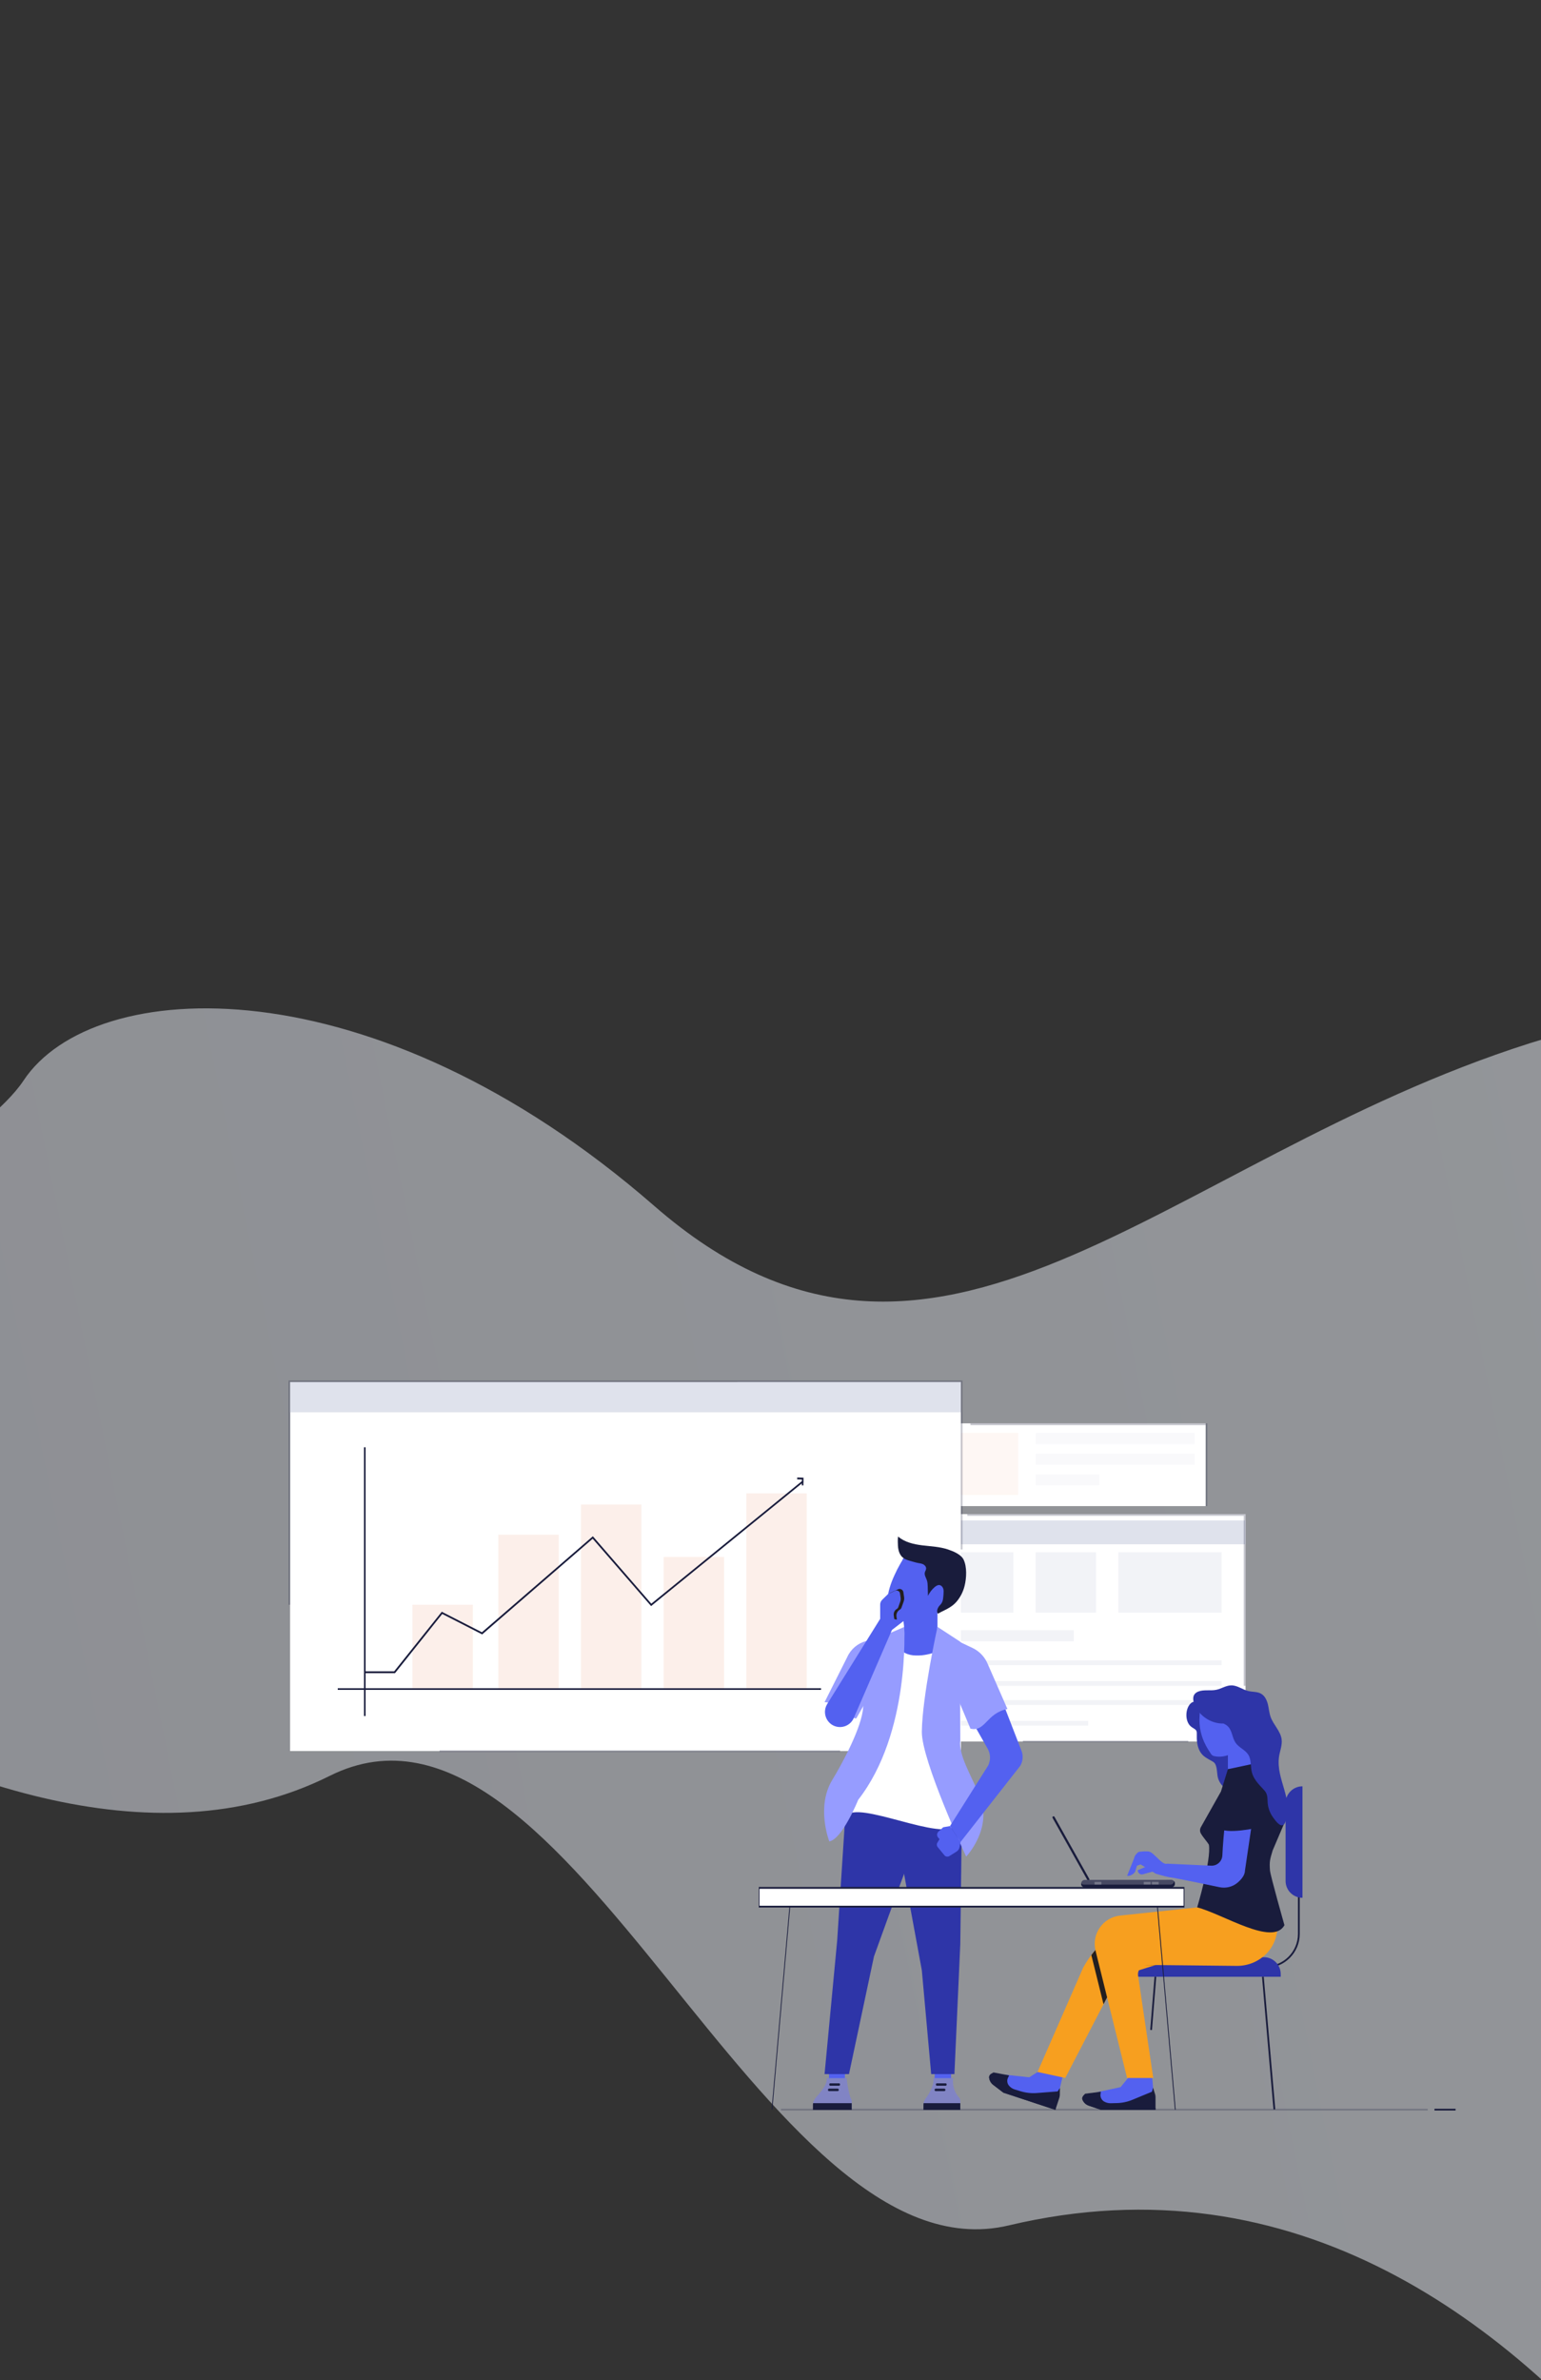
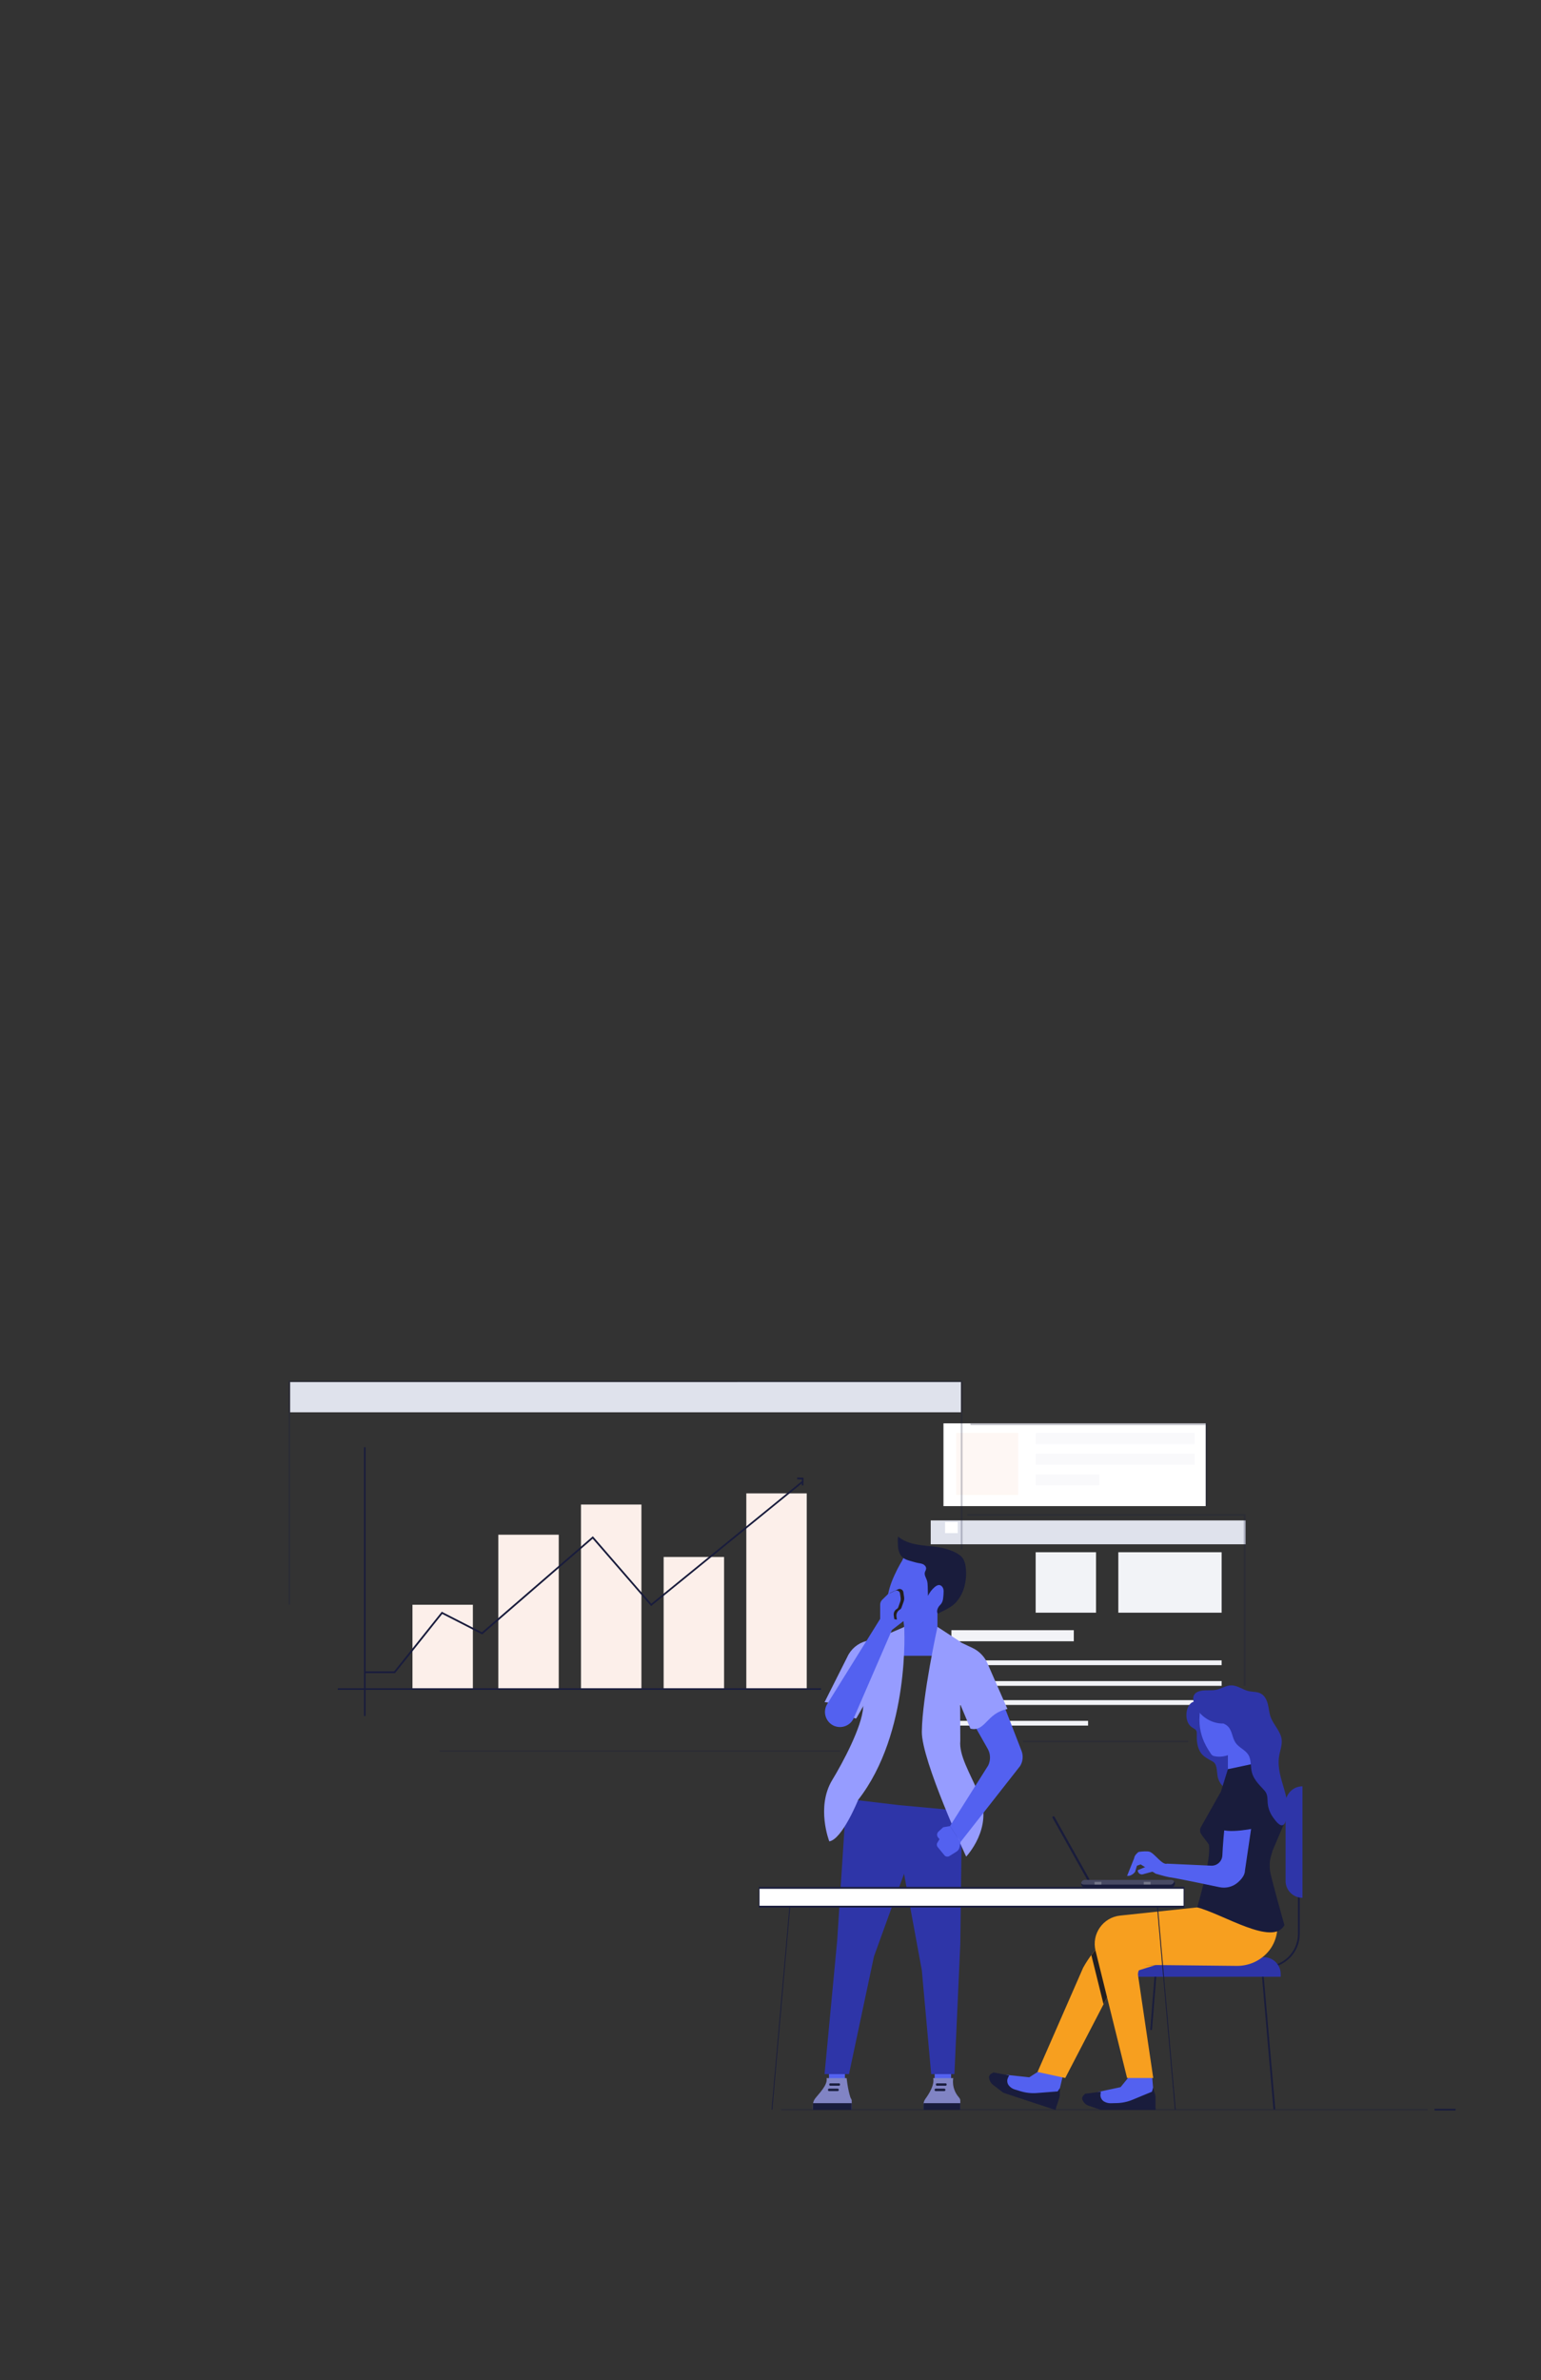
<svg xmlns="http://www.w3.org/2000/svg" xmlns:ns1="http://www.inkscape.org/namespaces/inkscape" xmlns:ns2="http://sodipodi.sourceforge.net/DTD/sodipodi-0.dtd" width="61.162mm" height="94.409mm" viewBox="0 0 61.162 94.409" version="1.1" id="svg17616" ns1:version="0.92.4 (fd57863, 2020-04-02)" ns2:docname="drawing-header-seo-mobile.svg">
  <rect x="0" y="0" width="61.162" height="94.409" fill="#333333" stroke="none" />
  <defs id="defs17610">
    <linearGradient y2="2920.461" x2="647.389" y1="3016.425" x1="1245.363" gradientUnits="userSpaceOnUse" id="grd14-6" gradientTransform="matrix(0.248,-0.093,0.093,0.248,-601.229,-629.641)">
      <stop id="stop92237" stop-color="#f4f9ff" offset="0" />
      <stop id="stop92239" stop-color="#dfe2ec" offset="1" />
    </linearGradient>
  </defs>
  <ns2:namedview id="base" pagecolor="#ffffff" bordercolor="#666666" borderopacity="1.0" ns1:pageopacity="0.0" ns1:pageshadow="2" ns1:zoom="2.4154142" ns1:cx="180.88994" ns1:cy="182.20932" ns1:document-units="mm" ns1:current-layer="layer1" showgrid="false" fit-margin-top="40" fit-margin-left="-22" fit-margin-right="-48.4" fit-margin-bottom="-20" ns1:window-width="1850" ns1:window-height="1016" ns1:window-x="70" ns1:window-y="27" ns1:window-maximized="1" />
  <g ns1:label="Layer 1" ns1:groupmode="layer" id="layer1" transform="translate(134.039,57.305)">
-     <path ns1:connector-curvature="0" id="path99578" class="shp91" d="m -24.478,4.046 c 0,0 -20.522,8.468 -25.465,-7.863 -3.136,-10.353 -13.623,-15.203 -23.377,-12.105 -14.597,4.636 -23.558,16.201 -34.75,6.455 -11.19,-9.743 -22.273,-9.148 -25.036,-4.973 -2.763,4.175 -22.934,14.17 -22.934,14.17 0,0 21.042,20.431 35.088,13.41 9.499,-4.746 17.148,20.162 26.954,17.832 22.763,-5.408 34.415,26.131 34.415,26.131 z" style="opacity:0.514;fill:url(#grd14-6);stroke-width:0.265" />
    <g id="g99768" transform="matrix(0.265,0,0,0.265,-343.467,-766.55)">
      <path style="fill:#ffffff" ns1:connector-curvature="0" id="path99580" class="shp7" d="m 931.6,2901.85 h 39.28 v -12.39 H 931.6 Z" />
      <path style="fill:#fef7f4" ns1:connector-curvature="0" id="path99582" class="shp74" d="m 933.5,2900.18 h 9.29 v -9.29 h -9.29 z" />
      <path style="fill:#f9f9fb" ns1:connector-curvature="0" id="path99584" class="shp36" d="m 945.41,2892.56 h 23.81 v -1.67 h -23.81 z" />
      <path style="fill:#f9f9fb" ns1:connector-curvature="0" id="path99586" class="shp36" d="m 945.41,2895.65 h 23.81 v -1.66 h -23.81 z" />
      <path style="fill:#f9f9fb" ns1:connector-curvature="0" id="path99588" class="shp36" d="m 945.41,2898.75 h 9.52 v -1.67 h -9.52 z" />
      <path style="fill:#191c3c;fill-opacity:0.251" ns1:connector-curvature="0" id="path99590" class="shp19" d="m 971.12,2901.85 h -0.26 v -12.12 h -35.22 v -0.27 h 35.48 z" />
-       <path style="fill:#ffffff" ns1:connector-curvature="0" id="path99592" class="shp7" d="m 929.69,2937.08 h 47.15 v -34.04 h -47.15 z" />
+       <path style="fill:#ffffff" ns1:connector-curvature="0" id="path99592" class="shp7" d="m 929.69,2937.08 h 47.15 h -47.15 z" />
      <path style="fill:#dfe2ec" ns1:connector-curvature="0" id="path99594" class="shp75" d="m 929.69,2907.56 h 47.15 v -3.57 h -47.15 z" />
      <path style="fill:#ffffff" ns1:connector-curvature="0" id="path99596" class="shp7" d="m 931.84,2905.89 h 1.9 v -1.66 h -1.9 z" />
      <path style="fill:#191c3c;fill-opacity:0.251" ns1:connector-curvature="0" id="path99598" class="shp19" d="m 976.84,2928.75 h -0.27 v -25.45 h -41.4 v -0.26 h 41.67 z" />
      <path style="fill:#191c3c;fill-opacity:0.251" ns1:connector-curvature="0" id="path99600" class="shp19" d="m 943.5,2937.2 h 24.76 v -0.24 H 943.5 Z" />
-       <path style="fill:#f2f3f7" ns1:connector-curvature="0" id="path99602" class="shp76" d="m 933.03,2917.8 h 9.04 v -9.05 h -9.04 z" />
      <path style="fill:#f2f3f7" ns1:connector-curvature="0" id="path99604" class="shp76" d="m 945.41,2917.8 h 9.04 v -9.05 h -9.04 z" />
      <path style="fill:#f2f3f7" ns1:connector-curvature="0" id="path99606" class="shp76" d="m 957.79,2917.8 h 15.47 v -9.05 h -15.47 z" />
      <path style="fill:#f2f3f7" ns1:connector-curvature="0" id="path99608" class="shp76" d="m 932.79,2922.08 h 18.33 v -1.66 h -18.33 z" />
      <path style="fill:#f2f3f7" ns1:connector-curvature="0" id="path99610" class="shp76" d="m 932.55,2925.65 h 40.71 v -0.71 h -40.71 z" />
      <path style="fill:#f2f3f7" ns1:connector-curvature="0" id="path99612" class="shp76" d="m 932.55,2928.75 h 40.71 v -0.71 h -40.71 z" />
      <path style="fill:#f2f3f7" ns1:connector-curvature="0" id="path99614" class="shp76" d="m 932.79,2931.61 h 40.71 v -0.72 h -40.71 z" />
      <path style="fill:#f2f3f7" ns1:connector-curvature="0" id="path99616" class="shp76" d="m 933.03,2934.7 h 20.23 v -0.71 h -20.23 z" />
-       <path style="fill:#ffffff" ns1:connector-curvature="0" id="path99618" class="shp7" d="m 833.74,2938.51 h 100.48 v -55.24 H 833.74 Z" />
      <path style="fill:#fcefea" ns1:connector-curvature="0" id="path99620" class="shp77" d="m 852.07,2929.23 h 9.05 v -12.62 h -9.05 z" />
      <path style="fill:#fcefea" ns1:connector-curvature="0" id="path99622" class="shp77" d="m 864.93,2929.23 h 9.05 v -23.1 h -9.05 z" />
      <path style="fill:#fcefea" ns1:connector-curvature="0" id="path99624" class="shp77" d="m 877.31,2929.23 h 9.05 v -27.62 h -9.05 z" />
      <path style="fill:#fcefea" ns1:connector-curvature="0" id="path99626" class="shp77" d="m 889.69,2929.23 h 9.05 v -19.77 h -9.05 z" />
      <path style="fill:#fcefea" ns1:connector-curvature="0" id="path99628" class="shp77" d="m 902.07,2929.23 h 9.05 v -29.29 h -9.05 z" />
      <path style="fill:#191c3c;fill-opacity:0.251" ns1:connector-curvature="0" id="path99630" class="shp19" d="m 856.12,2938.63 h 60 v -0.24 h -60 z" />
      <path style="fill:#191c3c" ns1:connector-curvature="0" id="path99632" class="shp26" d="m 844.81,2933.27 h 0.24 v -40.23 h -0.24 z" />
      <path style="fill:#191c3c" ns1:connector-curvature="0" id="path99634" class="shp26" d="m 840.88,2929.35 h 72.38 v -0.24 h -72.38 z" />
      <path style="fill:#191c3c" ns1:connector-curvature="0" id="path99636" class="shp26" d="m 849.46,2926.85 h -4.53 v -0.27 h 4.4 l 7.13,-8.92 6.01,3.07 16.62,-14.37 8.75,10.09 22.64,-18.41 0.16,0.2 -22.83,18.57 -8.75,-10.08 -16.55,14.32 -5.98,-3.06 z" />
      <path style="fill:#dfe2ec" ns1:connector-curvature="0" id="path99638" class="shp75" d="m 833.74,2887.8 h 100.48 v -4.53 H 833.74 Z" />
      <path style="fill:#191c3c" ns1:connector-curvature="0" id="path99640" class="shp26" d="m 910.62,2898.75 -0.24,-0.01 0.02,-0.88 -0.71,-0.02 0.01,-0.28 0.94,0.03 z" />
      <path style="fill:#191c3c;fill-opacity:0.251" ns1:connector-curvature="0" id="path99642" class="shp19" d="m 833.5,2883.04 v 33.57 h 0.27 v -33.31 h 100.42 v 25.04 h 0.26 v -25.3 z" />
      <path style="fill:#5361f0" ns1:connector-curvature="0" id="path99644" class="shp20" d="m 914.45,2988.51 h 2.39 v -3.81 h -2.39 z" />
      <g id="g99766">
        <path style="fill:#8184c4" ns1:connector-curvature="0" id="path99646" class="shp16" d="m 917.1,2987.47 c 0,0 0.14,1.58 0.56,2.89 0.06,0.17 0.2,0.3 0.2,0.48 v 1.38 h -5.81 v -0.74 c 0,-0.33 0.11,-0.66 0.31,-0.93 0.49,-0.67 1.96,-2.05 1.73,-3.08 z" />
        <path style="fill:#191c3c" ns1:connector-curvature="0" id="path99648" class="shp26" d="m 917.08,2987.47 h 0.02 c 0,0 -0.01,0.02 -0.01,0.03 0,-0.01 0,-0.02 -0.01,-0.03" />
        <path style="fill:#191c3c" ns1:connector-curvature="0" id="path99650" class="shp26" d="m 917.86,2991.22 v 1 h -5.81 v -0.74 c 0,-0.09 0.01,-0.17 0.02,-0.26 z" />
        <path style="fill:#191c3c" ns1:connector-curvature="0" id="path99652" class="shp26" d="m 914.65,2988.61 h 1.31 c 0.08,0 0.14,-0.07 0.14,-0.14 v -0.08 c 0,-0.08 -0.06,-0.14 -0.14,-0.14 h -1.31 c -0.08,0 -0.15,0.06 -0.15,0.14 v 0.08 c 0,0.07 0.07,0.14 0.15,0.14" />
        <path style="fill:#191c3c" ns1:connector-curvature="0" id="path99654" class="shp26" d="m 914.45,2989.41 h 1.32 c 0.08,0 0.14,-0.06 0.14,-0.14 v -0.08 c 0,-0.08 -0.06,-0.14 -0.14,-0.14 h -1.32 c -0.07,0 -0.14,0.06 -0.14,0.14 v 0.08 c 0,0.08 0.07,0.14 0.14,0.14" />
        <path style="fill:#5361f0" ns1:connector-curvature="0" id="path99656" class="shp20" d="m 930.28,2988.43 h 2.46 v -3.74 h -2.46 z" />
        <path style="fill:#2e35a8" ns1:connector-curvature="0" id="path99658" class="shp25" d="m 926.03,2956.04 c -0.68,1.69 -4.84,13.22 -4.84,13.22 l -3.74,17.61 h -3.66 l 1.89,-19.98 1.38,-21.22 7.93,0.94 1.43,7.1 z" />
        <path style="fill:#2e35a8" ns1:connector-curvature="0" id="path99660" class="shp25" d="m 934.34,2949.66 -0.22,17.74 -0.88,19.47 h -3.48 l -1.4,-15.53 -3.37,-18.28 v -6.45 l 8.69,0.8 z" />
        <path style="fill:#5361f0" ns1:connector-curvature="0" id="path99662" class="shp20" d="m 925.48,2924.25 h 5.22 v -6.89 h -5.71 c 1.32,1.73 0.49,6.89 0.49,6.89" />
-         <path style="fill:#ffffff" ns1:connector-curvature="0" id="path99664" class="shp7" d="m 933.68,2948.87 c -0.17,4.08 -13.36,-2.5 -16.23,-0.97 l 3.48,-24.01 c 0,0 3.2,-1.27 4.55,-0.28 1.86,1.37 5.22,0 5.22,0 l 2.35,0.94 c 0,0 0.77,20.83 0.63,24.32" />
        <path style="fill:#969cff" ns1:connector-curvature="0" id="path99666" class="shp42" d="m 925.72,2919.94 c 0,0 0.94,15.84 -6.89,25.87 0,0 -2.39,5.92 -4.33,6.22 0,0 -2.02,-5.14 0.45,-9.2 1.52,-2.49 4.45,-7.95 4.62,-10.86 l 0.5,-8.36 z" />
        <path style="fill:#969cff" ns1:connector-curvature="0" id="path99668" class="shp42" d="m 930.7,2919.94 c 0,0 -2.28,10.38 -2.34,15.68 -0.05,4.31 6.64,18.69 6.64,18.69 0,0 4.13,-4.31 1.95,-9.3 -1.44,-3.28 -3.04,-5.88 -2.83,-8.04 l -0.06,-14.84 z" />
        <path style="fill:#5361f0" ns1:connector-curvature="0" id="path99670" class="shp20" d="m 923.18,2916.06 c 0.08,-1.35 0.52,-2.65 1.08,-3.87 0.27,-0.6 0.57,-1.19 0.9,-1.76 0.12,-0.21 0.25,-0.38 0.33,-0.6 0.09,-0.25 0.35,-0.39 0.61,-0.43 0.26,-0.03 0.52,0.03 0.78,0.09 1.1,0.26 2.11,0.48 3.13,0.98 0.38,0.18 0.76,0.38 1.1,0.64 0.49,0.38 0.86,0.9 1.08,1.48 0.35,1 0.21,2.11 0,3.15 -0.05,0.26 -0.1,0.51 -0.22,0.74 -0.24,0.46 -0.71,0.75 -1.15,1.01 -0.59,0.33 -1.18,0.65 -1.79,0.96 -0.35,0.17 -0.71,0.35 -1.1,0.46 -0.68,0.19 -1.39,0.18 -2.1,0.17 -0.55,-0.02 -1.12,-0.04 -1.6,-0.32 -0.44,-0.25 -0.75,-0.7 -0.91,-1.19 -0.15,-0.48 -0.18,-1 -0.14,-1.51" />
        <path style="fill:#191c3c" ns1:connector-curvature="0" id="path99672" class="shp26" d="m 924.8,2906.4 c 0.99,0.85 2.33,1.16 3.63,1.32 1.3,0.16 2.62,0.2 3.86,0.62 0.77,0.26 1.96,0.74 2.33,1.53 0.52,1.11 0.43,2.74 0.15,3.89 -0.21,0.87 -0.62,1.7 -1.2,2.38 -0.64,0.75 -1.43,1.11 -2.3,1.54 -0.07,0.03 -0.14,0.07 -0.21,0.11 -0.07,0.03 -0.16,0.12 -0.23,0.13 -0.15,0.03 -0.18,-0.22 -0.18,-0.34 0,-0.22 0.09,-0.43 0.2,-0.62 0.11,-0.18 0.25,-0.3 0.38,-0.46 0.35,-0.45 0.33,-0.99 0.38,-1.53 0.02,-0.27 0.03,-0.54 -0.05,-0.79 -0.09,-0.25 -0.29,-0.47 -0.55,-0.51 -0.27,-0.04 -0.53,0.13 -0.74,0.31 -0.42,0.36 -0.75,0.8 -0.99,1.3 -0.01,-0.46 -0.02,-0.92 -0.04,-1.38 -0.01,-0.32 -0.02,-0.64 -0.12,-0.94 -0.13,-0.4 -0.41,-0.78 -0.31,-1.19 0.05,-0.18 0.17,-0.35 0.19,-0.54 0.03,-0.27 -0.17,-0.53 -0.41,-0.66 -0.25,-0.13 -0.53,-0.16 -0.8,-0.21 -0.43,-0.08 -0.83,-0.22 -1.24,-0.33 -0.39,-0.11 -0.78,-0.25 -1.08,-0.52 -0.32,-0.28 -0.51,-0.68 -0.6,-1.09 -0.1,-0.41 -0.1,-0.83 -0.11,-1.26 0,-0.25 0,-0.5 0.04,-0.76" />
        <path style="fill:#5361f0" ns1:connector-curvature="0" id="path99674" class="shp20" d="m 940.48,2931.23 2.81,7.25 c 0.29,0.74 0.21,1.58 -0.2,2.26 l -8.93,11.38 -1.58,-2.38 5.72,-9.07 c 0.38,-0.79 0.36,-1.71 -0.06,-2.47 l -2.77,-4.89 c 0,0 3.36,1.26 5.01,-2.08" />
        <path style="fill:#5361f0" ns1:connector-curvature="0" id="path99676" class="shp20" d="m 932.58,2949.74 -1.02,0.18 -0.71,0.65 c -0.25,0.23 -0.27,0.63 -0.05,0.89 l 0.21,0.24 -0.31,0.51 c -0.14,0.21 -0.12,0.48 0.04,0.68 l 0.99,1.21 c 0.18,0.23 0.51,0.28 0.76,0.13 l 1.07,-0.67 c 0.23,-0.15 0.4,-0.38 0.45,-0.66 l 0.15,-0.78 z" />
        <path style="fill:#8184c4" ns1:connector-curvature="0" id="path99678" class="shp16" d="m 933.07,2987.47 c 0,0 -0.35,1.52 0.85,2.89 0.12,0.13 0.2,0.3 0.2,0.48 v 1.38 h -5.52 v -0.74 c 0,-0.33 0.11,-0.66 0.31,-0.93 0.49,-0.67 1.38,-2.05 1.15,-3.08 z" />
        <path style="fill:#191c3c" ns1:connector-curvature="0" id="path99680" class="shp26" d="m 933.05,2987.47 h 0.02 c 0,0 -0.01,0.02 -0.01,0.03 0,-0.01 0,-0.02 -0.01,-0.03" />
        <path style="fill:#191c3c" ns1:connector-curvature="0" id="path99682" class="shp26" d="m 934.12,2991.22 v 1 h -5.52 v -0.74 c 0,-0.09 0.01,-0.17 0.02,-0.26 z" />
        <path style="fill:#191c3c" ns1:connector-curvature="0" id="path99684" class="shp26" d="m 930.62,2988.61 h 1.31 c 0.08,0 0.14,-0.07 0.14,-0.14 v -0.08 c 0,-0.08 -0.06,-0.14 -0.14,-0.14 h -1.31 c -0.08,0 -0.15,0.06 -0.15,0.14 v 0.08 c 0,0.07 0.07,0.14 0.15,0.14" />
        <path style="fill:#191c3c" ns1:connector-curvature="0" id="path99686" class="shp26" d="m 930.42,2989.41 h 1.32 c 0.08,0 0.14,-0.06 0.14,-0.14 v -0.08 c 0,-0.08 -0.06,-0.14 -0.14,-0.14 h -1.32 c -0.08,0 -0.14,0.06 -0.14,0.14 v 0.08 c 0,0.08 0.06,0.14 0.14,0.14" />
        <path style="fill:#969cff" ns1:connector-curvature="0" id="path99688" class="shp42" d="m 930.7,2919.94 3.64,2.38 1.63,0.77 c 1.05,0.5 1.86,1.38 2.29,2.46 l 2.92,6.67 c -3.16,0.61 -3.29,3.47 -5.54,2.94 l -3.23,-7.71 -1.71,-3.84 z" />
        <path style="fill:#969cff" ns1:connector-curvature="0" id="path99690" class="shp42" d="m 925.72,2919.94 -3.65,1.57 -2.04,0.53 c -1.26,0.33 -2.31,1.21 -2.84,2.4 l -3.4,6.76 c 2.18,0 4.44,2.92 4.79,2.36 l 4.18,-7.33 z" />
        <path style="fill:#231f20" ns1:connector-curvature="0" id="path99692" class="shp27" d="m 924.56,2918.36 c -0.05,-0.41 0.15,-0.81 0.51,-1.02 0.11,-0.06 0.2,-0.17 0.24,-0.29 l 0.32,-0.89 c 0.09,-0.23 0.11,-0.48 0.07,-0.73 l -0.1,-0.69 c -0.05,-0.38 -0.46,-0.6 -0.8,-0.44 l -1.18,0.53 -0.72,0.71 c 0,0.01 -0.01,0.01 -0.01,0.01 -0.05,0.62 -0.04,1.27 0.16,1.86 0.17,0.54 0.52,1.04 1.01,1.33 0.18,0.1 0.38,0.17 0.58,0.22 z" />
        <path style="fill:#5361f0" ns1:connector-curvature="0" id="path99694" class="shp20" d="m 914.19,2931.47 7.93,-12.75 v -2.14 c 0,-0.26 0.11,-0.52 0.3,-0.71 l 0.89,-0.87 1.05,-0.48 c 0.32,-0.14 0.68,0.06 0.73,0.39 l 0.09,0.62 c 0.03,0.22 0.01,0.45 -0.07,0.66 l -0.28,0.79 c -0.04,0.11 -0.12,0.21 -0.22,0.26 -0.32,0.19 -0.5,0.55 -0.46,0.92 l 0.08,0.6 1.4,0.28 -1.75,1.35 -5.71,13.17 c -0.51,1.17 -1.87,1.68 -3.02,1.15 -1.22,-0.58 -1.67,-2.09 -0.96,-3.24" />
        <path style="fill:#191c3c" ns1:connector-curvature="0" id="path99696" class="shp26" d="m 953.38,2957.87 h -0.01 c -0.07,0.05 -0.18,0.02 -0.22,-0.06 l -5.21,-9.29 c -0.04,-0.08 -0.02,-0.18 0.06,-0.22 h 0.01 c 0.08,-0.05 0.18,-0.02 0.22,0.06 l 5.21,9.29 c 0.05,0.08 0.02,0.18 -0.06,0.22" />
        <path style="fill:#474963" ns1:connector-curvature="0" id="path99698" class="shp78" d="m 965.71,2958.9 -12.94,0.01 c -0.3,0 -0.55,-0.25 -0.55,-0.55 v -0.01 c 0,-0.3 0.25,-0.55 0.55,-0.55 l 12.94,-0.01 c 0.3,0 0.55,0.25 0.55,0.55 v 0.01 c 0,0.31 -0.25,0.55 -0.55,0.55" />
        <path style="fill:#191c3c" ns1:connector-curvature="0" id="path99700" class="shp26" d="m 966.26,2958.31 c 0,-0.13 -0.05,-0.24 -0.13,-0.33 0,0.29 -0.23,0.52 -0.51,0.52 h -13 c -0.16,0 -0.3,-0.07 -0.4,-0.19 0,0.01 0,0.01 0,0.01 v 0.07 c 0,0.29 0.23,0.52 0.52,0.52 l 13,-0.01 c 0.29,0 0.52,-0.23 0.52,-0.51 z" />
        <path style="fill:#75778a" ns1:connector-curvature="0" id="path99702" class="shp79" d="m 962.62,2958.48 h -1.02 v -0.39 h 1.02 z" />
-         <path style="fill:#75778a" ns1:connector-curvature="0" id="path99704" class="shp79" d="m 963.83,2958.48 h -1.02 v -0.39 h 1.02 z" />
        <path style="fill:#75778a" ns1:connector-curvature="0" id="path99706" class="shp79" d="m 955.25,2958.49 h -1.02 v -0.39 l 1.02,-0.01 z" />
        <path style="fill:#191c3c" ns1:connector-curvature="0" id="path99708" class="shp26" d="m 979.88,2970.97 v -0.26 c 2.66,0 4.81,-2.16 4.81,-4.82 v -19.91 h 0.27 v 19.91 c 0,2.8 -2.28,5.08 -5.08,5.08" />
        <path style="fill:#2e35a8" ns1:connector-curvature="0" id="path99710" class="shp25" d="m 982.11,2972.3 h -22.1 v -0.4 c 0,-1.39 1.13,-2.53 2.52,-2.53 h 17.06 c 1.39,0 2.52,1.14 2.52,2.53 z" />
        <path style="fill:#2e35a8" ns1:connector-curvature="0" id="path99712" class="shp25" d="m 985.37,2943.79 v 16.69 c -1.4,0 -2.53,-1.13 -2.53,-2.53 v -11.63 c 0,-1.4 1.13,-2.53 2.53,-2.53" />
        <path style="fill:#191c3c" ns1:connector-curvature="0" id="path99714" class="shp26" d="m 962.83,2980.27 -0.26,-0.02 0.64,-7.96 0.26,0.02 z" />
        <path style="fill:#191c3c" ns1:connector-curvature="0" id="path99716" class="shp26" d="m 981.03,2992.17 -1.72,-19.86 0.26,-0.02 1.73,19.85 z" />
        <path style="fill:#5361f0" ns1:connector-curvature="0" id="path99718" class="shp20" d="m 946.59,2985.98 -2.14,1.37 -3.5,-0.38 -0.39,1.84 7.9,2.6 1.06,-4.47 z" />
        <path style="fill:#191c3c" ns1:connector-curvature="0" id="path99720" class="shp26" d="m 941.43,2987.06 -2.34,-0.44 -0.35,0.2 c -0.21,0.11 -0.32,0.34 -0.3,0.57 v 0.02 c 0.05,0.42 0.27,0.81 0.61,1.07 l 1.53,1.17 7.78,2.57 0.6,-1.82 c 0.04,-0.13 0.06,-0.27 0.07,-0.41 l 0.01,-1.04 -0.34,0.51 -3.09,0.24 c -0.85,0.07 -1.7,-0.03 -2.51,-0.28 l -0.85,-0.26 c -0.34,-0.11 -0.64,-0.31 -0.86,-0.59 -0.26,-0.33 -0.31,-0.77 -0.13,-1.14 z" />
        <path style="fill:#191c3c" ns1:connector-curvature="0" id="path99722" class="shp26" d="m 939.14,2988.23 c -0.35,-0.26 -0.57,-0.65 -0.61,-1.08 v -0.02 c -0.01,-0.04 0,-0.07 0,-0.11 -0.07,0.11 -0.1,0.23 -0.09,0.37 v 0.02 c 0.05,0.42 0.27,0.81 0.61,1.07 l 1.53,1.17 7.78,2.57 0.08,-0.26 -7.78,-2.57 z" />
        <path style="fill:#f79f1f" ns1:connector-curvature="0" id="path99724" class="shp3" d="m 964.85,2970.08 -7.15,2.24 -7.86,15.13 -4.15,-0.9 6.83,-15.61 c 1.65,-2.97 4.15,-5.37 7.18,-6.89 l 2.34,-0.04 z" />
        <path style="fill:#5361f0" ns1:connector-curvature="0" id="path99726" class="shp20" d="m 959.73,2986.85 -1.6,1.97 -3.45,0.74 0.21,1.86 h 8.32 l -0.39,-4.57 z" />
        <path style="fill:#191c3c" ns1:connector-curvature="0" id="path99728" class="shp26" d="m 955.17,2989.5 -2.36,0.31 -0.28,0.3 c -0.15,0.17 -0.19,0.41 -0.1,0.63 l 0.01,0.01 c 0.18,0.4 0.51,0.7 0.92,0.84 l 1.81,0.62 h 8.19 v -1.9 c 0,-0.14 -0.02,-0.28 -0.06,-0.41 l -0.31,-1 -0.16,0.6 -2.87,1.19 c -0.78,0.33 -1.62,0.51 -2.47,0.52 l -0.88,0.02 c -0.36,0 -0.71,-0.1 -1.01,-0.29 -0.34,-0.23 -0.53,-0.64 -0.48,-1.05 z" />
        <path style="fill:#191c3c" ns1:connector-curvature="0" id="path99730" class="shp26" d="m 953.36,2991.32 c -0.41,-0.14 -0.74,-0.44 -0.92,-0.83 l -0.01,-0.02 c -0.01,-0.04 -0.02,-0.07 -0.03,-0.11 -0.03,0.13 -0.02,0.26 0.03,0.38 l 0.01,0.01 c 0.18,0.4 0.51,0.7 0.92,0.84 l 1.81,0.62 h 8.19 v -0.26 h -8.19 z" />
        <path style="fill:#231f20" ns1:connector-curvature="0" id="path99732" class="shp27" d="m 962.04,2964.01 -2.34,0.04 c -2.36,1.18 -4.39,2.9 -5.95,5.01 l 1.82,7.35 2.13,-4.09 2.29,-0.72 c 0.15,-0.61 0.69,-1.07 1.36,-1.07 l 1.98,0.02 1.52,-0.47 z" />
        <path style="fill:#f79f1f" ns1:connector-curvature="0" id="path99734" class="shp3" d="m 973.72,2959.38 -2.29,2.34 -13.37,1.42 c -2.57,0.27 -4.31,2.76 -3.68,5.27 l 4.72,19.04 h 3.92 l -2.27,-15.32 c -0.12,-0.85 0.53,-1.6 1.39,-1.6 l 13.41,0.14 c 1.72,0.01 3.27,-0.68 4.4,-1.81 1.49,-1.49 2,-3.71 1.47,-5.75 l -1.06,-4.05 z" />
        <path style="fill:#2e35a8" ns1:connector-curvature="0" id="path99736" class="shp25" d="m 977.96,2939.57 c -0.74,-2.23 -1.64,-4.44 -3,-6.36 -0.26,-0.36 -0.53,-0.71 -0.88,-0.99 -0.23,-0.19 -0.49,-0.34 -0.77,-0.47 -1.17,-0.56 -2.6,-0.77 -3.89,-0.66 -0.2,0.01 -0.4,0.04 -0.57,0.13 -0.12,0.06 -0.23,0.16 -0.32,0.26 -0.73,0.82 -0.76,2.58 0.1,3.33 0.13,0.11 0.26,0.2 0.4,0.28 0.41,0.25 0.52,0.36 0.51,0.83 -0.01,0.5 -0.01,1 0.08,1.49 0.11,0.62 0.35,1.24 0.8,1.69 0.27,0.28 0.62,0.48 0.96,0.68 0.29,0.18 0.71,0.32 0.89,0.62 0.4,0.66 0.23,1.62 0.51,2.34 0.22,0.57 0.6,1.1 1.15,1.37 0.39,0.19 0.83,0.25 1.26,0.28 0.93,0.06 1.9,0.17 2.55,-0.62 0.3,-0.38 0.52,-0.83 0.61,-1.31 0.2,-0.96 -0.08,-1.95 -0.39,-2.89" />
        <path style="fill:#5361f0" ns1:connector-curvature="0" id="path99738" class="shp20" d="m 974.2,2941.23 h 3.49 v -3.31 h -3.49 z" />
        <path style="fill:#191c3c" ns1:connector-curvature="0" id="path99740" class="shp26" d="m 982.67,2964.58 c 0,0 -2.14,-7.53 -2.17,-8.22 -0.1,-1.39 0.01,-1.62 0.4,-2.96 l 1.71,-4.01 c 0.52,-1.82 0.1,-3.82 -0.57,-5.59 l -1.64,-4.37 -2.79,1.07 -3.41,0.73 -1.04,3.34 -3.01,5.34 c -0.16,0.29 -0.16,0.64 -0.01,0.92 0.33,0.59 0.98,1.29 1.21,1.69 0.4,2.21 -1.75,9.39 -1.75,9.39 3.92,1.02 11.31,5.87 13.07,2.67" />
        <path style="fill:#5361f0" ns1:connector-curvature="0" id="path99742" class="shp20" d="m 970.01,2932.63 c -0.03,0.18 -0.04,0.38 -0.05,0.61 -0.12,1.53 0.21,3.09 0.94,4.44 0.21,0.41 0.47,0.8 0.72,1.19 0.07,0.1 0.14,0.21 0.24,0.28 0.1,0.07 0.22,0.11 0.34,0.13 0.79,0.17 1.6,0.03 2.33,-0.27 0.48,-0.19 0.89,-0.46 1.32,-0.74 0.2,-0.13 0.19,-0.05 0.26,-0.32 0.13,-0.48 0.24,-0.98 0.36,-1.47 0.21,-0.85 0.42,-1.71 0.64,-2.57 l -1.04,-2.71 -4.71,0.23 c -0.3,0.11 -0.61,0.26 -0.87,0.45 -0.32,0.23 -0.43,0.47 -0.48,0.75" />
        <path style="fill:#5361f0" ns1:connector-curvature="0" id="path99744" class="shp20" d="m 974.2,2944.86 c 0,0 -0.71,6.36 -0.83,9.28 -0.04,0.88 -0.79,1.57 -1.68,1.53 l -6.59,-0.3 c -0.75,0.26 -1.88,-1.56 -2.64,-1.79 -0.35,-0.11 -1.13,-0.04 -1.49,0.01 -0.13,0.01 -0.24,0.07 -0.32,0.17 l -0.16,0.16 c -0.18,0.18 -0.3,0.41 -0.34,0.66 l -1.05,2.62 0.37,-0.02 c 0.36,-0.13 0.55,-0.24 0.83,-0.58 l 0.28,-0.92 0.55,-0.2 2.26,1.39 c 0,0 1.54,0.45 2,0.52 1.69,0.25 5.57,1.1 7.55,1.5 0.95,0.2 1.95,-0.04 2.69,-0.66 0.6,-0.5 1.13,-1.16 1.13,-1.85 l 1.66,-11.26 z" />
        <path style="fill:#191c3c" ns1:connector-curvature="0" id="path99746" class="shp26" d="m 972.77,2949.97 0.43,-2.8 c 0.15,-1.41 0.86,-2.37 1.71,-3.5 l 3.83,0.41 c 0.26,1.55 0.31,3.13 0.15,4.7 l -0.13,1.19 c 0,0 -5.02,1.14 -5.99,0" />
        <path style="fill:#191c3c" ns1:connector-curvature="0" id="path99748" class="shp26" d="m 972.05,2932.05 c 0,0 0,-0.01 0,-0.01 0,0 0,0.01 0,0.01" />
        <path style="fill:#2e35a8" ns1:connector-curvature="0" id="path99750" class="shp25" d="m 981.85,2939.41 c 0.12,-0.88 0.51,-1.75 0.4,-2.64 -0.16,-1.25 -1.23,-2.18 -1.65,-3.36 -0.22,-0.61 -0.26,-1.27 -0.41,-1.89 -0.16,-0.63 -0.46,-1.28 -1.02,-1.59 -0.56,-0.33 -1.27,-0.25 -1.9,-0.4 -0.88,-0.21 -1.65,-0.86 -2.56,-0.85 -0.78,0 -1.47,0.5 -2.24,0.66 -0.9,0.19 -1.87,-0.07 -2.72,0.27 -0.21,0.09 -0.4,0.21 -0.54,0.39 -0.31,0.41 -0.22,1 -0.03,1.48 0.66,1.73 2.47,2.95 4.32,2.91 l -0.07,-0.04 c 0.31,0.12 0.6,0.28 0.83,0.53 0.6,0.66 0.59,1.69 1.11,2.42 0.5,0.71 1.43,1.03 1.89,1.77 0.48,0.78 0.31,1.79 0.54,2.67 0.26,0.96 0.97,1.71 1.64,2.42 0.18,0.19 0.36,0.38 0.48,0.61 0.24,0.47 0.2,1.02 0.24,1.54 0.07,0.81 0.39,1.59 0.88,2.24 0.28,0.36 1.01,1.46 1.55,0.94 0.11,-0.1 0.18,-0.25 0.23,-0.39 1.26,-3.34 -1.43,-6.35 -0.97,-9.69" />
        <path style="fill:#5361f0" ns1:connector-curvature="0" id="path99752" class="shp20" d="m 962.16,2955.73 -1.47,0.62 0.03,0.15 c 0.07,0.34 0.41,0.55 0.74,0.46 l 1.57,-0.43 z" />
        <path style="fill:#191c3c" ns1:connector-curvature="0" id="path99754" class="shp26" d="m 905.97,2992.21 -0.11,-0.05 2.68,-30.47 0.11,0.05 z" />
        <path style="fill:#191c3c" ns1:connector-curvature="0" id="path99756" class="shp26" d="m 966.26,2992.21 -2.68,-30.47 0.12,-0.05 2.68,30.47 z" />
        <path style="fill:#ffffff" ns1:connector-curvature="0" id="path99758" class="shp7" d="m 903.99,2961.8 h 63.64 v -2.81 h -63.64 z" />
        <path style="fill:#191c3c;fill-rule:evenodd" ns1:connector-curvature="0" id="path99760" class="shp26" d="m 904.05,2959.13 h 63.52 v 2.54 h -63.52 z m -0.11,2.8 h 63.75 v -3.07 h -63.75 z" />
        <path style="fill:#191c3c" ns1:connector-curvature="0" id="path99762" class="shp26" d="m 1005.14,2992.32 h 3.16 v -0.26 h -3.16 z" />
        <path style="opacity:0.251;fill:#191c3c" ns1:connector-curvature="0" id="path99764" class="shp80" d="m 907.27,2992.32 h 96.86 v -0.26 h -96.86 z" />
      </g>
    </g>
  </g>
</svg>